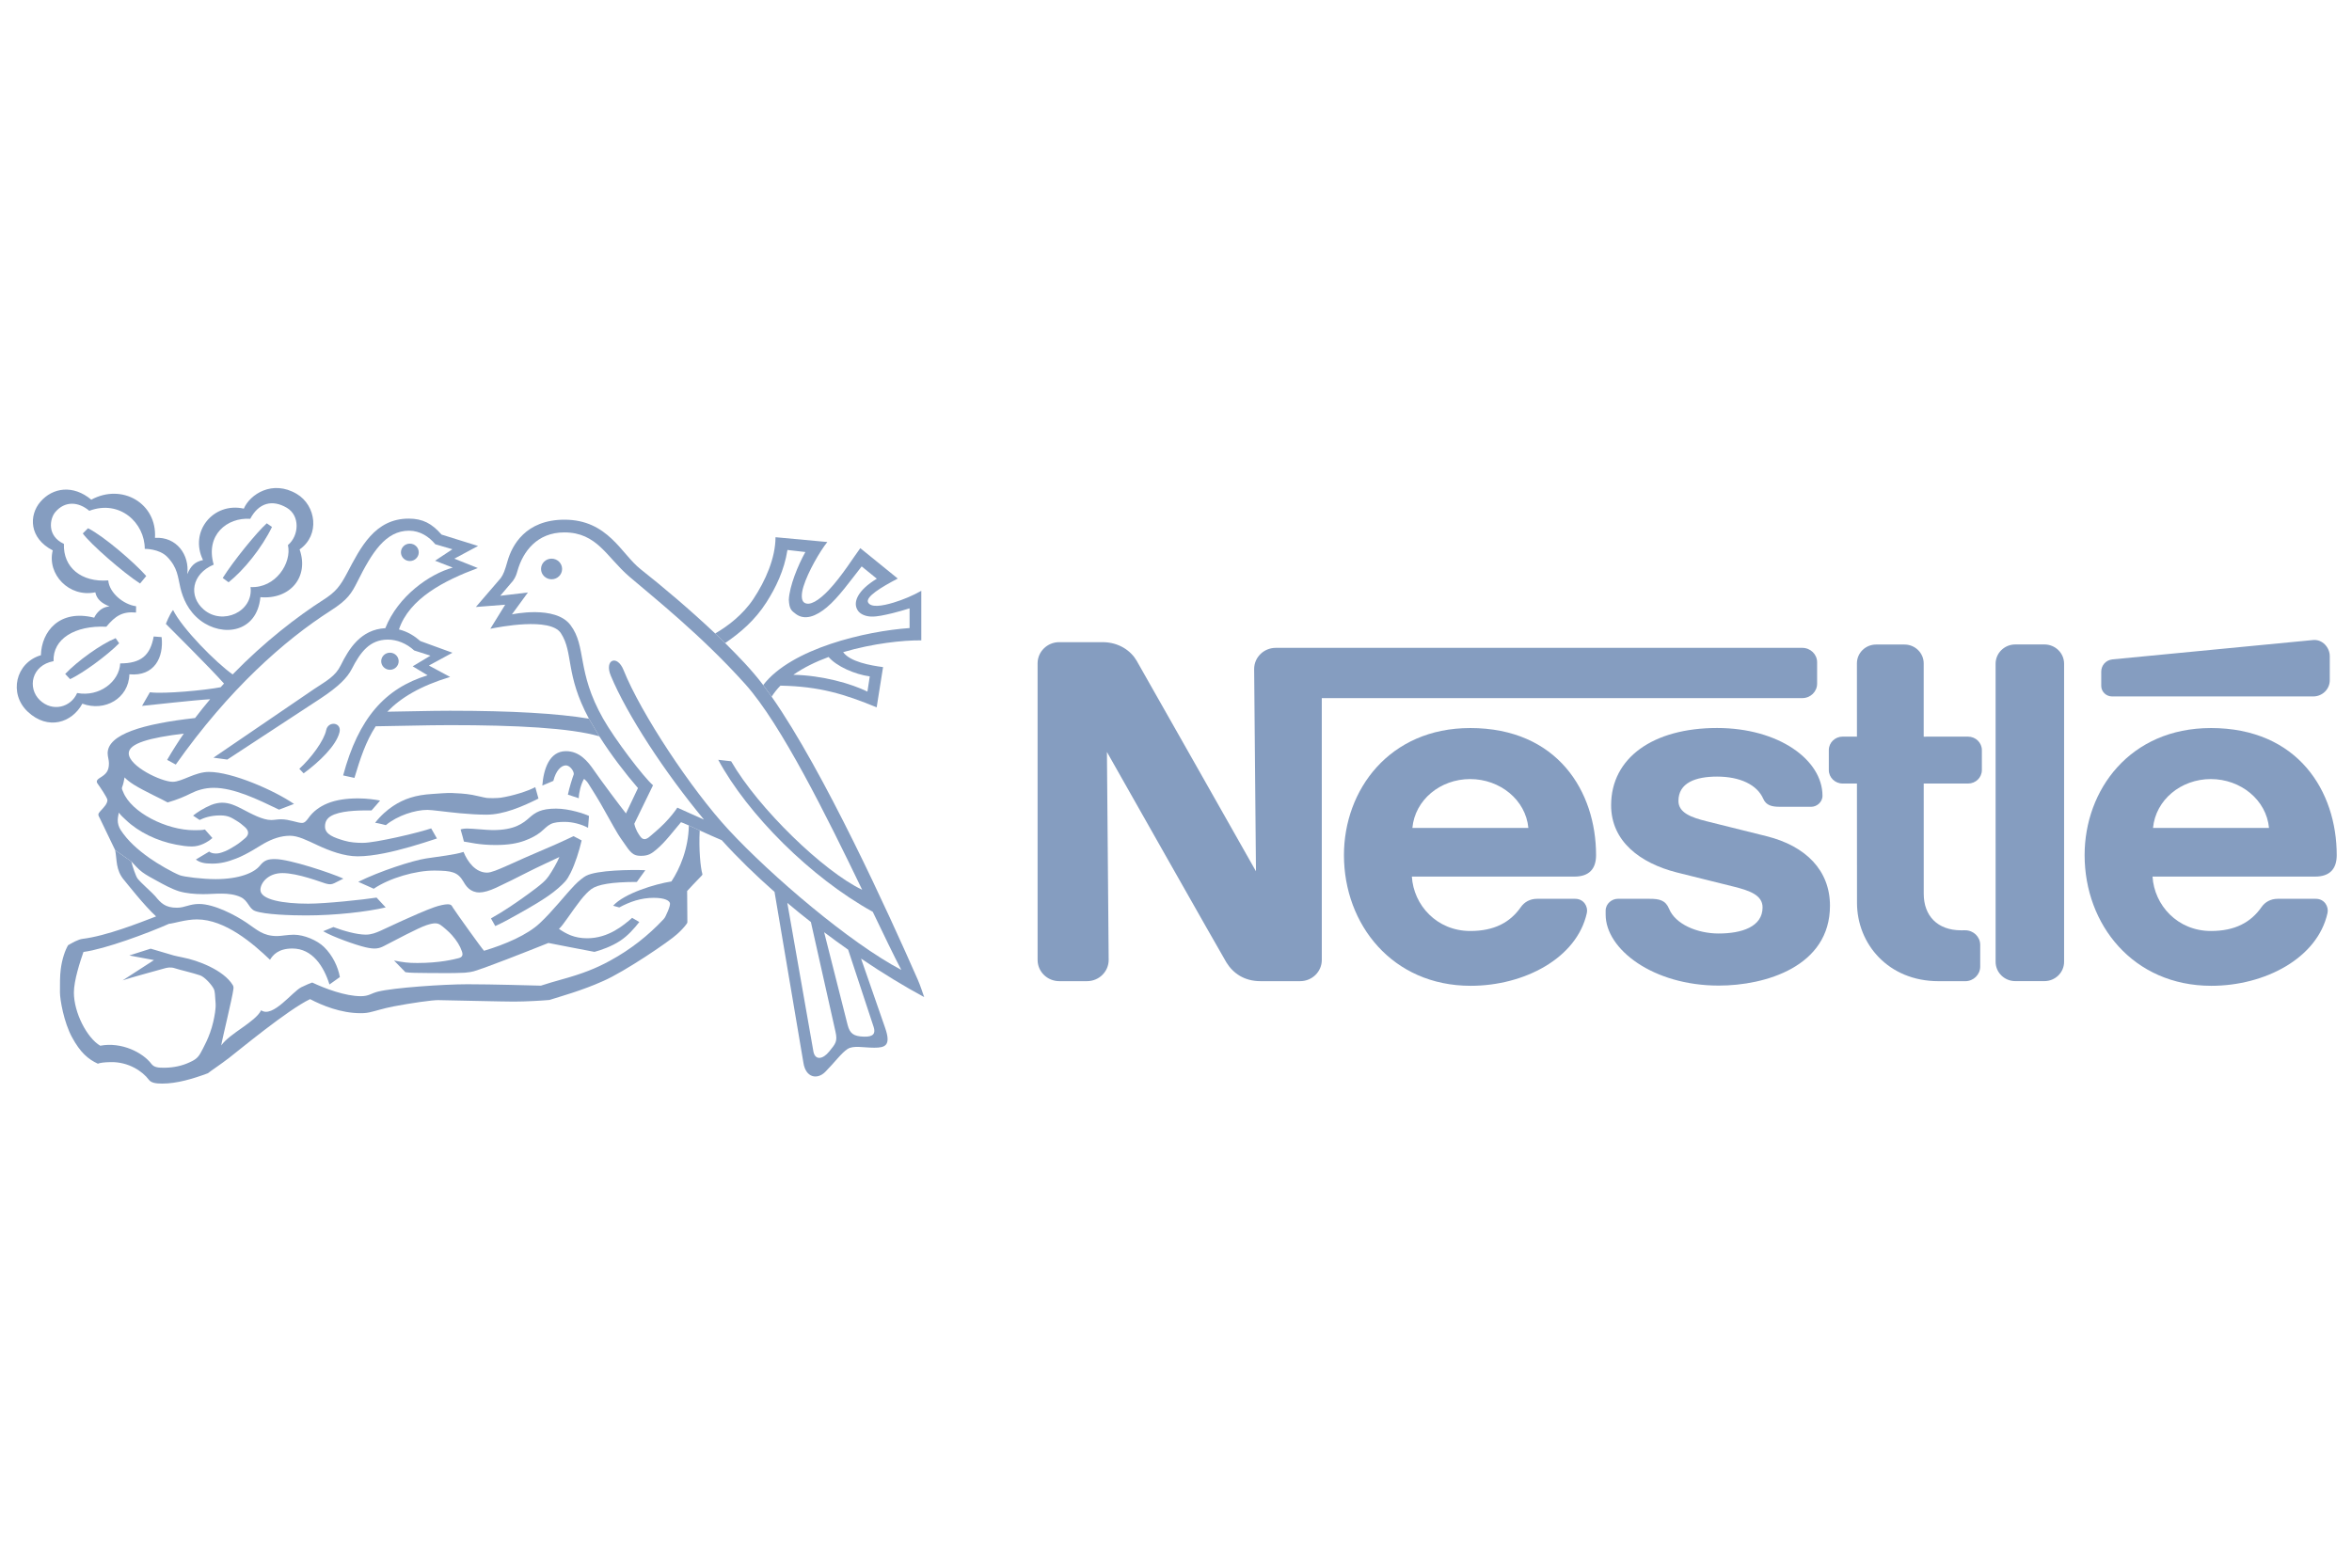
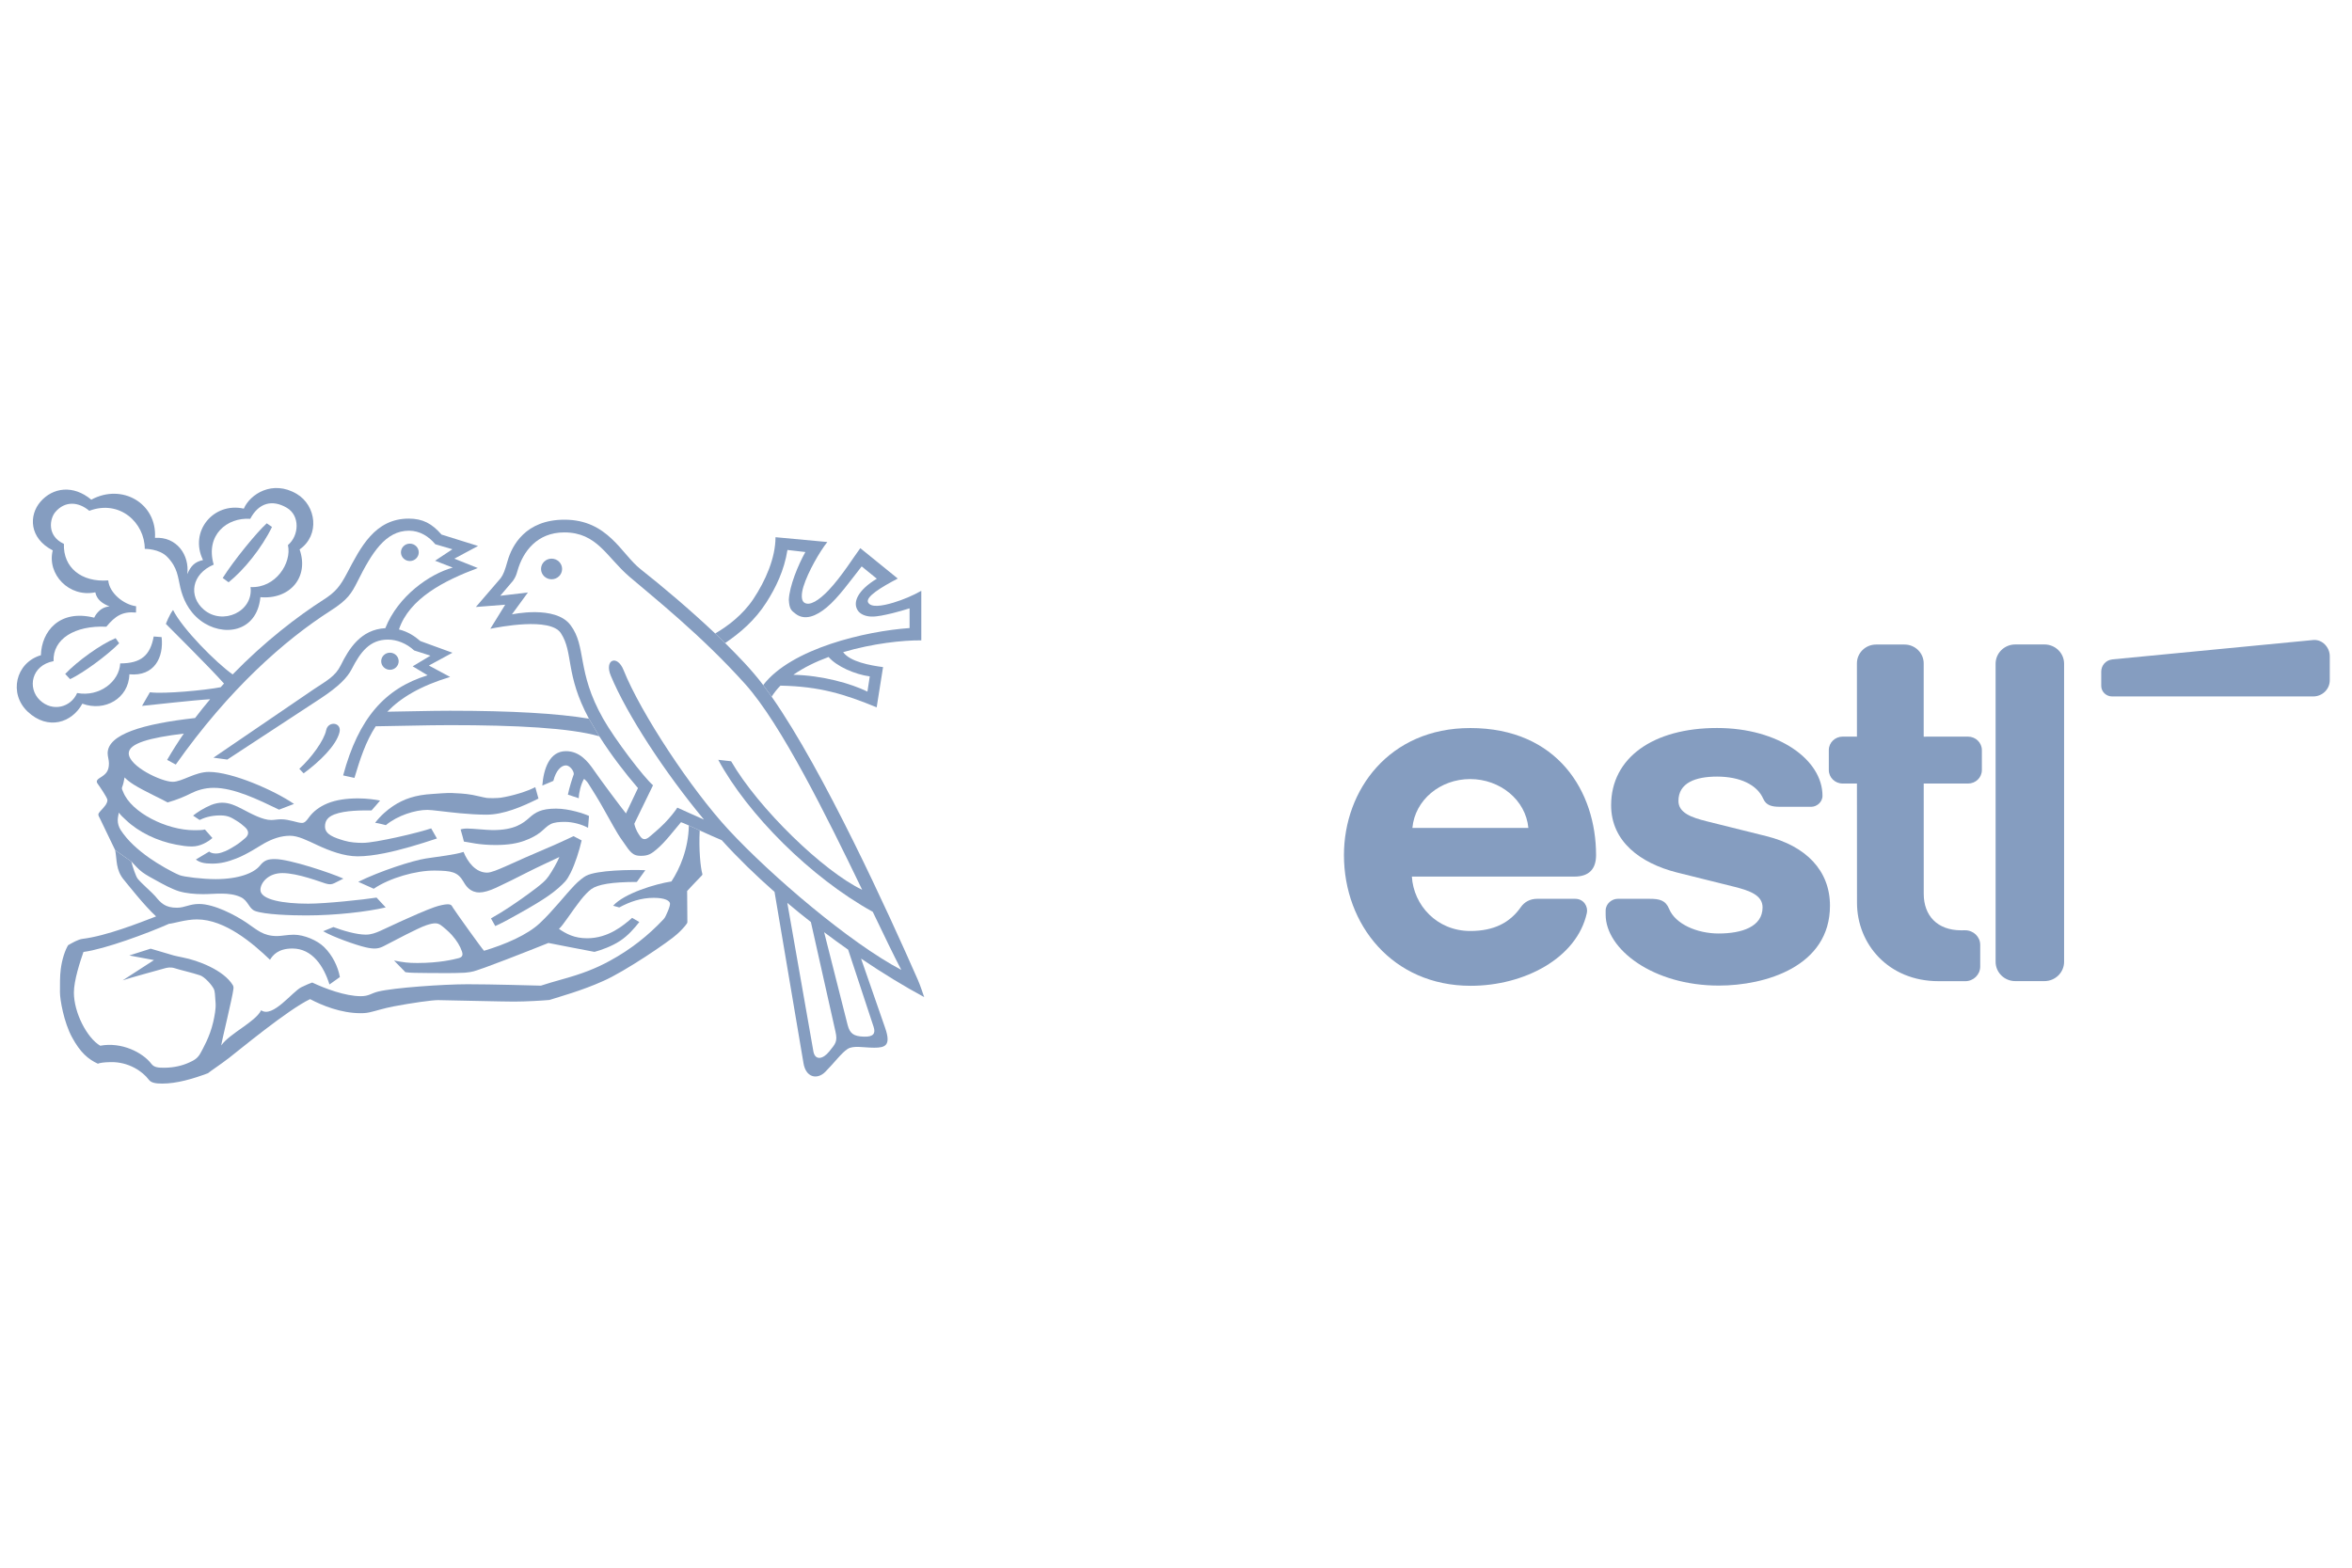
<svg xmlns="http://www.w3.org/2000/svg" width="120" height="80" viewBox="0 0 120 80" fill="none">
  <path d="M105.311 33.87C105.311 33.327 104.862 32.887 104.307 32.887H102.82C102.265 32.887 101.816 33.329 101.816 33.873L101.817 49.083C101.817 49.626 102.266 50.067 102.82 50.067H104.307C104.862 50.067 105.311 49.624 105.311 49.081V33.87Z" fill="#859DC0" />
  <path d="M107.206 34.276V34.999C107.206 35.299 107.456 35.54 107.762 35.54H118.019C118.487 35.54 118.866 35.171 118.866 34.713V33.489C118.866 33.031 118.482 32.617 118.017 32.661C118.017 32.661 108.102 33.613 107.783 33.648C107.414 33.689 107.206 33.977 107.206 34.276Z" fill="#859DC0" />
  <path d="M98.902 50.07C96.351 50.07 94.745 48.177 94.745 46.07L94.742 39.984H94.012C93.623 39.984 93.307 39.677 93.307 39.296V38.278C93.307 37.897 93.624 37.59 94.014 37.59L94.742 37.592L94.741 33.85C94.741 33.32 95.178 32.891 95.72 32.891H97.17C97.71 32.891 98.148 33.323 98.148 33.853V37.592L100.409 37.591C100.799 37.591 101.116 37.898 101.116 38.278V39.297C101.116 39.678 100.8 39.985 100.411 39.985L98.149 39.985L98.15 45.614C98.15 46.719 98.836 47.474 100.059 47.474L100.264 47.473C100.687 47.473 101.031 47.805 101.031 48.218V49.324C101.031 49.738 100.688 50.071 100.266 50.071H98.902V50.07Z" fill="#859DC0" />
  <path d="M75.007 39.756C76.53 39.756 77.845 40.817 77.978 42.251H72.06C72.192 40.817 73.484 39.757 75.007 39.756V37.153C70.883 37.153 68.569 40.31 68.569 43.638C68.569 47.184 71.047 50.306 75.034 50.306C77.763 50.306 80.454 48.899 80.962 46.589C81.031 46.278 80.816 45.868 80.367 45.867H78.417C78.063 45.867 77.774 46.033 77.599 46.283C77.042 47.084 76.224 47.509 75.015 47.509C73.308 47.509 72.123 46.193 72.034 44.733L80.326 44.733C81.091 44.733 81.432 44.327 81.432 43.637C81.432 40.393 79.469 37.152 75.006 37.152V39.756H75.007Z" fill="#859DC0" />
-   <path d="M112.796 39.756C114.319 39.756 115.633 40.817 115.766 42.251H109.848C109.982 40.817 111.274 39.757 112.796 39.756V37.153C108.672 37.153 106.358 40.31 106.358 43.638C106.358 47.184 108.836 50.306 112.823 50.306C115.552 50.306 118.243 48.899 118.751 46.589C118.82 46.278 118.605 45.868 118.156 45.867H116.206C115.852 45.867 115.563 46.033 115.388 46.283C114.831 47.084 114.012 47.509 112.804 47.509C111.097 47.509 109.912 46.193 109.823 44.733L118.116 44.733C118.879 44.733 119.221 44.327 119.221 43.637C119.221 40.393 117.258 37.152 112.796 37.152V39.756Z" fill="#859DC0" />
-   <path d="M91.953 33.06H65.091C64.48 33.06 63.987 33.544 63.987 34.142L64.08 44.462C64.08 44.462 58.291 34.234 57.989 33.712C57.705 33.221 57.096 32.77 56.253 32.77H54.044C53.433 32.77 52.938 33.254 52.938 33.852L52.939 48.987C52.939 49.584 53.434 50.069 54.045 50.069H55.461C56.072 50.069 56.565 49.582 56.565 48.985L56.476 38.374C56.476 38.374 62.321 48.704 62.57 49.111C62.907 49.661 63.479 50.069 64.305 50.069L66.334 50.069C66.945 50.069 67.439 49.584 67.439 48.987L67.438 35.624L91.954 35.625C92.371 35.625 92.71 35.296 92.71 34.888V33.796C92.71 33.389 92.37 33.06 91.953 33.06Z" fill="#859DC0" />
  <path d="M87.606 39.63C88.773 39.63 89.647 40.044 89.961 40.76C90.112 41.104 90.405 41.171 90.808 41.171H92.414C92.679 41.171 92.984 40.947 92.984 40.608C92.984 38.781 90.758 37.15 87.604 37.15C84.342 37.15 82.2 38.671 82.2 41.092C82.2 42.945 83.696 44.047 85.536 44.518C86.375 44.732 87.806 45.079 88.503 45.257C89.255 45.45 89.927 45.675 89.927 46.304C89.927 47.299 88.856 47.637 87.686 47.637C86.578 47.637 85.474 47.153 85.158 46.379C84.975 45.932 84.653 45.867 84.167 45.867H82.533C82.249 45.867 81.921 46.106 81.921 46.47V46.675C81.921 48.444 84.345 50.295 87.69 50.295C90.061 50.295 93.366 49.33 93.366 46.219C93.366 44.417 92.133 43.169 90.127 42.671C89.343 42.477 87.458 42.007 87.048 41.904C86.317 41.719 85.635 41.486 85.635 40.873C85.635 39.945 86.512 39.63 87.606 39.63Z" fill="#859DC0" />
  <path d="M28.141 29.561C28.438 29.561 28.679 29.326 28.679 29.035C28.679 28.744 28.438 28.508 28.141 28.508C27.845 28.508 27.604 28.744 27.604 29.035C27.604 29.326 27.845 29.561 28.141 29.561Z" fill="#859DC0" />
  <path d="M20.91 28.63C21.161 28.63 21.365 28.431 21.365 28.186C21.365 27.941 21.161 27.742 20.91 27.742C20.66 27.742 20.456 27.941 20.456 28.186C20.456 28.431 20.66 28.63 20.91 28.63Z" fill="#859DC0" />
  <path d="M15.491 39.464L15.271 39.233C15.885 38.674 16.537 37.782 16.642 37.26C16.739 36.773 17.455 36.851 17.319 37.38C17.145 38.056 16.298 38.873 15.491 39.464Z" fill="#859DC0" />
  <path d="M10.903 28.813C9.771 29.292 9.605 30.427 10.399 31.109C11.356 31.93 12.935 31.215 12.783 29.959C14.067 30.023 14.894 28.725 14.691 27.815C15.262 27.336 15.319 26.314 14.633 25.912C13.899 25.482 13.207 25.647 12.767 26.476C11.591 26.393 10.465 27.298 10.903 28.813L10.358 28.58C9.64 27.111 10.897 25.61 12.44 25.956C12.751 25.227 13.899 24.469 15.139 25.204C16.13 25.79 16.339 27.304 15.286 28.038C15.782 29.451 14.793 30.606 13.286 30.474C13.109 32.291 11.357 32.525 10.225 31.662C9.586 31.175 9.324 30.501 9.202 29.991C9.073 29.452 9.071 28.969 8.528 28.414C8.118 27.995 7.386 28.009 7.386 28.009C7.386 26.689 6.123 25.481 4.556 26.066C4.001 25.598 3.314 25.552 2.822 26.13C2.537 26.466 2.379 27.349 3.261 27.754C3.215 28.957 4.153 29.725 5.523 29.618C5.578 30.257 6.302 30.852 6.944 30.937L6.939 31.258C6.253 31.194 5.883 31.428 5.425 31.982C3.814 31.907 2.686 32.608 2.733 33.739C1.6 33.95 1.388 35.11 2.031 35.728C2.673 36.345 3.614 36.103 3.935 35.365C5.078 35.579 6.087 34.778 6.133 33.854C7.2 33.854 7.667 33.44 7.842 32.48L8.245 32.512C8.364 33.547 7.875 34.528 6.601 34.41C6.568 35.644 5.344 36.334 4.202 35.909C3.669 36.888 2.446 37.28 1.421 36.324C0.431 35.4 0.792 33.819 2.087 33.436C2.117 32.227 3.031 31.077 4.806 31.52C4.806 31.52 5.034 30.979 5.589 30.947C5.219 30.799 4.939 30.599 4.863 30.226C3.524 30.506 2.386 29.3 2.691 28.086C1.483 27.464 1.464 26.297 2.064 25.603C2.687 24.881 3.728 24.721 4.658 25.499C6.233 24.645 8.016 25.691 7.907 27.447C9.009 27.376 9.678 28.318 9.555 29.3C9.738 28.868 9.95 28.667 10.358 28.58L10.903 28.813Z" fill="#859DC0" />
  <path d="M13.61 26.705L13.877 26.891C13.36 27.958 12.446 29.091 11.662 29.714L11.363 29.495C11.918 28.611 13.11 27.152 13.61 26.705Z" fill="#859DC0" />
  <path d="M5.9 32.566L6.079 32.827C5.427 33.482 4.219 34.355 3.577 34.658L3.326 34.392C3.947 33.738 5.133 32.88 5.9 32.566Z" fill="#859DC0" />
-   <path d="M7.461 29.395L7.146 29.777C6.292 29.229 4.605 27.754 4.224 27.222L4.49 26.957C5.306 27.361 6.9 28.751 7.461 29.395Z" fill="#859DC0" />
  <path d="M5.876 43.386C5.974 43.865 5.891 44.394 6.332 44.911C6.487 45.093 7.344 46.195 7.964 46.765C7.121 47.089 5.434 47.76 4.22 47.909C3.977 47.939 3.704 48.106 3.475 48.234C3.323 48.488 3.166 48.941 3.1 49.454C3.053 49.82 3.059 50.228 3.059 50.644C3.059 51.009 3.257 52.162 3.676 52.935C4.096 53.708 4.498 54.054 4.993 54.281C5.091 54.238 5.307 54.206 5.644 54.2C6.56 54.18 7.278 54.675 7.594 55.1C7.715 55.263 7.958 55.296 8.277 55.296C9.017 55.296 9.83 55.058 10.603 54.77C10.769 54.637 11.234 54.334 11.691 53.982C12.148 53.631 14.695 51.518 15.821 50.986C16.415 51.3 17.388 51.704 18.395 51.704C18.453 51.704 18.647 51.707 18.852 51.661C19.166 51.592 19.568 51.455 20.076 51.358C20.984 51.185 22.05 51.033 22.36 51.037C23.195 51.051 25.643 51.112 26.223 51.112C26.832 51.112 27.7 51.06 28.031 51.029C28.543 50.863 29.686 50.555 30.78 50.06C31.871 49.586 34.169 48.026 34.545 47.67C34.726 47.51 34.89 47.335 35.009 47.178C35.054 47.118 35.07 47.094 35.07 47.046C35.07 46.998 35.058 45.469 35.058 45.469C35.058 45.469 35.607 44.873 35.817 44.667C35.837 44.647 35.839 44.62 35.836 44.601C35.741 44.294 35.647 43.343 35.7 42.379L35.145 42.125C35.123 43.325 34.676 44.346 34.256 44.981C33.429 45.109 31.851 45.588 31.283 46.22L31.596 46.307C32.129 46.019 32.7 45.817 33.353 45.817C33.93 45.817 34.185 45.966 34.185 46.124C34.185 46.236 34.077 46.503 34.034 46.587C33.984 46.684 33.952 46.807 33.854 46.91C33.076 47.737 32.193 48.443 31.119 49.028C30.394 49.424 29.71 49.692 28.64 49.987C28.321 50.076 27.882 50.203 27.596 50.299C27.194 50.288 25.088 50.227 23.858 50.227C22.628 50.227 20.093 50.402 19.287 50.602C18.921 50.693 18.831 50.836 18.406 50.836C17.612 50.836 16.57 50.442 15.93 50.139C15.838 50.165 15.607 50.266 15.375 50.378C14.921 50.599 13.911 51.97 13.324 51.555C13.024 52.156 11.73 52.726 11.287 53.349C11.336 53.022 11.858 50.906 11.907 50.483C11.916 50.407 11.923 50.347 11.875 50.267C11.402 49.495 10.081 49.005 9.336 48.862C9.117 48.82 9.01 48.79 8.863 48.758L7.687 48.411L6.597 48.758L7.856 48.994L6.259 50.028C6.537 49.924 8.256 49.457 8.383 49.42C8.524 49.379 8.712 49.34 8.916 49.409C9.15 49.489 9.814 49.638 10.21 49.773C10.441 49.851 10.821 50.267 10.92 50.491C10.96 50.583 10.975 50.777 11.001 51.21C11.018 51.481 10.946 51.858 10.879 52.152C10.703 52.92 10.346 53.519 10.234 53.733C10.079 54.028 9.863 54.124 9.651 54.221C9.303 54.381 8.879 54.482 8.405 54.487C8.081 54.491 7.864 54.474 7.725 54.291C7.289 53.716 6.212 53.157 5.113 53.364C4.438 52.965 3.77 51.677 3.77 50.65C3.77 50.036 4.088 49.066 4.258 48.579C5.357 48.435 7.553 47.617 8.623 47.142C8.846 47.131 9.461 46.918 10.048 46.918C11.485 46.918 12.91 48.148 13.776 48.978C13.918 48.749 14.184 48.403 14.918 48.403C15.936 48.403 16.518 49.308 16.81 50.238L17.34 49.861C17.248 49.329 16.963 48.746 16.534 48.327C16.184 47.984 15.515 47.699 14.992 47.699C14.676 47.699 14.35 47.768 14.143 47.768C13.417 47.768 13.121 47.451 12.584 47.089C12.005 46.698 10.927 46.13 10.157 46.13C9.662 46.13 9.439 46.32 9.03 46.322C8.429 46.324 8.206 46.081 7.918 45.73C7.792 45.577 7.183 45.048 7.02 44.835C6.927 44.713 6.761 44.214 6.701 43.964L5.876 43.386Z" fill="#859DC0" />
  <path d="M6.702 43.963C6.877 44.145 7.045 44.347 7.263 44.509C7.474 44.666 7.74 44.803 7.989 44.941C8.343 45.136 8.744 45.359 9.14 45.484C9.488 45.587 9.94 45.629 10.364 45.629C10.968 45.629 11.681 45.507 12.272 45.776C12.668 45.957 12.694 46.366 13.009 46.486C13.498 46.673 14.859 46.715 15.613 46.715C17.107 46.715 18.723 46.53 19.678 46.306L19.212 45.805C18.551 45.909 16.613 46.115 15.723 46.115C14.47 46.115 13.287 45.919 13.287 45.412C13.287 45.061 13.673 44.554 14.408 44.554C15.196 44.554 16.388 45.021 16.609 45.085C16.829 45.149 16.919 45.132 17.058 45.069L17.52 44.836C16.908 44.557 14.773 43.839 14.03 43.839C13.679 43.839 13.488 43.889 13.259 44.176C12.973 44.535 12.212 44.863 10.996 44.863C10.329 44.863 9.374 44.745 9.165 44.661C8.799 44.514 8.082 44.107 7.623 43.783C7.031 43.366 6.515 42.903 6.161 42.362C6.051 42.193 6.005 42.011 6.007 41.843C6.009 41.702 6.048 41.572 6.063 41.468C6.169 41.611 6.283 41.715 6.43 41.85C7.072 42.462 8.02 42.921 8.994 43.104C9.273 43.156 9.519 43.196 9.793 43.196C10.209 43.196 10.592 42.978 10.837 42.765L10.455 42.33C10.331 42.366 10.076 42.366 9.907 42.366C8.492 42.366 6.697 41.461 6.284 40.413C6.243 40.31 6.194 40.254 6.234 40.158C6.275 40.063 6.326 39.859 6.357 39.671C6.439 39.764 6.611 39.905 6.828 40.042C7.354 40.372 8.356 40.828 8.553 40.949C9.058 40.806 9.438 40.639 9.738 40.487C10.032 40.338 10.435 40.203 10.9 40.203C11.934 40.203 13.123 40.78 14.238 41.317L15 41.025C14.01 40.343 11.855 39.391 10.658 39.391C9.95 39.391 9.287 39.896 8.813 39.896C8.233 39.896 6.569 39.103 6.569 38.441C6.569 37.933 7.645 37.645 9.377 37.436C9.079 37.869 8.794 38.316 8.528 38.777L8.968 39.016C11.681 35.174 14.502 32.679 16.875 31.159C17.738 30.607 17.934 30.284 18.236 29.681C18.97 28.212 19.664 27.082 20.869 27.082C21.433 27.082 21.892 27.39 22.208 27.773L23.082 28.029L22.197 28.614L23.1 28.966C21.922 29.289 20.312 30.411 19.659 32.056C18.403 32.122 17.796 33.116 17.386 33.95C17.11 34.512 16.668 34.736 16.026 35.162L10.89 38.665L11.598 38.761L16.342 35.652C17.279 35.035 17.723 34.579 17.947 34.14C18.388 33.28 18.861 32.639 19.792 32.639C20.249 32.639 20.739 32.831 21.131 33.193L21.963 33.459L21.055 34.002L21.817 34.46C19.64 35.127 18.29 36.653 17.507 39.57L18.083 39.697C18.373 38.731 18.658 37.846 19.168 37.063C20.429 37.049 21.706 37.004 22.959 37.004C26.303 37.004 29.08 37.142 30.578 37.574L30.048 36.674C28.445 36.407 26.119 36.27 22.959 36.27C21.9 36.27 20.827 36.308 19.761 36.319C20.448 35.607 21.439 35.007 22.965 34.545L21.882 33.962L23.084 33.31L21.446 32.714C21.16 32.463 20.803 32.231 20.355 32.121C20.88 30.544 22.666 29.623 24.379 28.988L23.18 28.509L24.39 27.861L22.526 27.279C22.04 26.72 21.572 26.465 20.854 26.465C19.125 26.465 18.399 27.933 17.713 29.235C17.352 29.92 17.124 30.208 16.511 30.601C15.182 31.451 13.488 32.751 11.87 34.417C11.025 33.821 9.298 32.079 8.83 31.128C8.646 31.352 8.464 31.838 8.464 31.838C8.639 32.021 10.674 34.031 11.429 34.882C11.373 34.944 11.316 35.007 11.259 35.069C10.453 35.226 8.36 35.422 7.647 35.327L7.247 36.022C7.779 35.971 9.859 35.731 10.722 35.682C10.46 35.992 10.203 36.312 9.954 36.641C7.279 36.939 5.492 37.475 5.492 38.441C5.492 38.601 5.558 38.782 5.558 38.952C5.558 39.357 5.402 39.506 5.108 39.687C4.917 39.805 4.904 39.887 4.986 39.999C5.068 40.111 5.481 40.709 5.481 40.826C5.481 41.021 5.284 41.214 5.125 41.388C4.986 41.539 4.991 41.579 5.1 41.771L5.876 43.384L6.702 43.963Z" fill="#859DC0" />
  <path d="M39.818 34.989C39.646 35.164 39.496 35.352 39.37 35.552L38.939 34.959C40.378 33.084 44.177 32.205 46.407 32.05V31.044C46.124 31.129 45.819 31.225 45.536 31.291C45.136 31.384 44.77 31.472 44.459 31.464C44.146 31.457 43.895 31.334 43.778 31.172C43.478 30.754 43.756 30.123 44.736 29.532L43.963 28.904C43.367 29.66 42.779 30.495 42.182 30.994C41.639 31.447 41.071 31.672 40.611 31.337C40.364 31.156 40.271 31.073 40.246 30.602C40.28 29.909 40.71 28.851 41.09 28.17L40.176 28.065C40.013 29.108 39.575 29.998 39.107 30.732C38.524 31.648 37.771 32.291 36.997 32.816L36.489 32.327C37.114 31.966 37.896 31.379 38.435 30.57C39.059 29.631 39.566 28.47 39.567 27.414L42.211 27.659C41.839 28.121 41.226 29.174 40.993 29.93C40.872 30.325 40.879 30.639 41.025 30.746C41.305 30.951 41.796 30.623 42.273 30.123C42.944 29.418 43.603 28.353 43.893 27.973L45.805 29.524C44.956 29.965 44.131 30.469 44.295 30.751C44.445 31.009 44.989 30.932 45.586 30.752C46.075 30.605 46.594 30.384 47.005 30.15V32.678C46.083 32.666 44.522 32.835 43.018 33.28C43.376 33.774 44.403 33.956 45.054 34.043L44.728 36.096C43.082 35.42 41.812 35.026 39.818 34.989L40.477 34.435C41.948 34.464 43.422 34.882 44.257 35.293L44.376 34.516C43.624 34.419 42.676 34.002 42.275 33.526C41.62 33.768 41 34.068 40.477 34.435L39.818 34.989Z" fill="#859DC0" />
  <path d="M31.937 41.509L32.55 40.216C31.908 39.474 31.186 38.535 30.578 37.576L30.048 36.676C28.823 34.4 29.269 33.313 28.616 32.311C28.076 31.483 25.451 31.998 25.016 32.087L25.775 30.858L24.279 30.975L25.547 29.501C25.685 29.309 25.751 29.134 25.898 28.622C26.12 27.846 26.804 26.52 28.801 26.52C31.018 26.52 31.705 28.274 32.672 29.037C33.768 29.901 35.207 31.114 36.489 32.327L36.997 32.816C37.652 33.471 38.322 34.144 38.939 34.96L39.37 35.552C42.039 39.363 45.354 46.649 46.821 49.984C46.963 50.307 47.064 50.635 47.152 50.883C46.156 50.346 45.059 49.68 43.931 48.917L43.273 48.463C42.866 48.177 42.456 47.879 42.049 47.572L41.372 47.052C40.967 46.735 40.566 46.409 40.169 46.075L41.504 53.678C41.602 54.125 41.993 54.051 42.309 53.656C42.624 53.263 42.744 53.156 42.624 52.635L41.372 47.052L42.048 47.572L43.249 52.315C43.365 52.744 43.55 52.88 44.061 52.901C44.572 52.922 44.681 52.73 44.572 52.4L43.273 48.463L43.931 48.916L45.16 52.453C45.476 53.358 45.16 53.465 44.605 53.465C44.049 53.465 43.549 53.337 43.245 53.529C42.94 53.721 42.558 54.244 42.102 54.702C41.698 55.106 41.111 55 40.992 54.242L39.517 45.514C38.556 44.668 37.642 43.781 36.824 42.875C36.465 42.726 36.06 42.543 35.702 42.379L35.146 42.126C34.949 42.037 34.803 41.973 34.745 41.957C34.336 42.435 33.945 42.971 33.488 43.354C33.245 43.557 33.079 43.673 32.721 43.673C32.609 43.673 32.473 43.671 32.345 43.601C32.208 43.526 32.079 43.376 31.937 43.162C31.829 43 31.669 42.793 31.529 42.563C31.238 42.084 30.923 41.484 30.639 40.998C30.321 40.453 30.048 40.044 30.01 39.976C29.954 39.873 29.799 39.745 29.799 39.745C29.643 39.993 29.529 40.472 29.529 40.735L28.974 40.551C29.048 40.192 29.194 39.729 29.276 39.505C29.276 39.314 29.056 39.058 28.876 39.058C28.623 39.058 28.362 39.33 28.232 39.849L27.669 40.088C27.734 39.25 28.027 38.332 28.876 38.332C29.562 38.332 29.987 38.843 30.313 39.321C30.64 39.8 31.709 41.23 31.937 41.509L32.362 42.036C32.435 42.364 32.578 42.554 32.648 42.659C32.794 42.883 32.958 42.867 33.178 42.667C33.278 42.576 33.602 42.319 33.915 41.999C34.187 41.721 34.452 41.385 34.558 41.214C34.869 41.351 35.449 41.622 35.916 41.824C33.912 39.408 31.994 36.477 31.163 34.483C30.818 33.659 31.491 33.383 31.815 34.196C32.697 36.399 35.276 40.296 37.169 42.34C39.358 44.702 43.373 48.121 45.984 49.494C45.605 48.772 45.106 47.733 44.529 46.531C41.352 44.774 38.141 41.546 36.644 38.773L37.303 38.848C38.695 41.257 42.023 44.472 43.988 45.406C42.19 41.675 39.851 36.948 38.026 34.914C35.763 32.392 33.29 30.441 32.109 29.426C30.945 28.425 30.466 27.169 28.789 27.169C27.408 27.169 26.681 28.143 26.404 29.125C26.347 29.317 26.314 29.437 26.174 29.637L25.522 30.403L26.934 30.235L26.118 31.353C26.118 31.353 28.331 30.867 29.105 31.896C29.94 33.005 29.401 34.251 30.77 36.671C31.372 37.735 32.829 39.648 33.317 40.073L32.362 42.036L31.937 41.509Z" fill="#859DC0" />
  <path d="M10.185 41.844L9.851 41.621C10.038 41.468 10.408 41.227 10.773 41.078C10.962 41 11.177 40.962 11.333 40.962C11.708 40.962 12.031 41.116 12.347 41.28C12.845 41.541 13.406 41.846 13.836 41.846C14 41.846 14.157 41.809 14.342 41.809C14.766 41.809 15.174 41.995 15.408 41.995C15.55 41.995 15.647 41.87 15.741 41.739C15.975 41.41 16.299 41.165 16.711 40.996C17.154 40.815 17.689 40.742 18.269 40.742C18.726 40.742 19.164 40.806 19.392 40.854C19.392 40.854 19.044 41.265 18.956 41.356C18.496 41.356 17.616 41.342 17.052 41.563C16.705 41.701 16.582 41.899 16.582 42.18C16.582 42.587 17.046 42.745 17.564 42.899C17.869 42.99 18.211 43.012 18.5 43.012C18.855 43.012 19.537 42.88 20.21 42.736C21.022 42.56 21.778 42.352 21.998 42.272L22.293 42.788C21.388 43.088 20.463 43.371 19.604 43.542C19.119 43.639 18.656 43.699 18.244 43.699C17.555 43.699 16.806 43.416 16.193 43.129C15.674 42.887 15.211 42.649 14.797 42.649C14.332 42.649 13.894 42.805 13.464 43.046C13.253 43.164 12.618 43.592 12.051 43.81C11.617 43.978 11.262 44.071 10.822 44.071C10.43 44.071 10.196 44.018 9.993 43.862L10.675 43.454C10.762 43.54 10.92 43.555 11.018 43.555C11.116 43.555 11.233 43.543 11.5 43.434C11.652 43.371 11.876 43.236 12.006 43.154C12.275 42.984 12.366 42.884 12.471 42.803C12.678 42.644 12.754 42.432 12.49 42.201C12.367 42.093 12.238 41.983 12.071 41.885C11.836 41.745 11.665 41.611 11.239 41.611C10.735 41.61 10.381 41.745 10.185 41.844Z" fill="#859DC0" />
  <path d="M19.686 42.108C19.686 42.108 19.281 41.999 19.139 41.988C19.415 41.623 19.773 41.319 20.053 41.134C20.607 40.769 21.187 40.567 22.064 40.516C22.303 40.501 22.789 40.456 23.06 40.468C23.305 40.478 23.718 40.494 24.098 40.563C24.368 40.612 24.619 40.686 24.828 40.718C24.956 40.737 25.398 40.731 25.552 40.707C26.172 40.611 26.918 40.377 27.31 40.168L27.473 40.751C26.635 41.17 25.688 41.573 24.821 41.573C24.38 41.573 23.91 41.541 23.473 41.501C22.703 41.428 22.035 41.329 21.806 41.329C21.182 41.329 20.284 41.612 19.686 42.108Z" fill="#859DC0" />
  <path d="M19.068 45.353L18.279 45C19.372 44.458 21.043 43.915 21.729 43.809C22.414 43.702 23.198 43.623 23.65 43.474C23.857 43.985 24.265 44.531 24.852 44.531C25.068 44.531 25.42 44.372 25.774 44.22C26.172 44.048 26.572 43.86 26.779 43.77C27.002 43.673 27.729 43.361 28.344 43.093C28.58 42.991 29.225 42.69 29.262 42.67L29.676 42.888C29.553 43.42 29.346 44.074 29.113 44.542C29.022 44.725 28.931 44.877 28.833 44.985C28.652 45.184 28.362 45.447 27.984 45.71C27.57 45.998 27.065 46.292 26.53 46.593C26.113 46.827 25.694 47.066 25.269 47.257L25.049 46.866C25.704 46.502 26.371 46.043 26.956 45.618C27.233 45.417 27.501 45.215 27.693 45.043C27.835 44.916 27.924 44.811 27.995 44.708C28.169 44.458 28.452 43.968 28.539 43.734C28.294 43.851 27.369 44.278 26.956 44.49C26.489 44.73 25.732 45.108 25.307 45.303C24.973 45.458 24.675 45.542 24.461 45.542C23.987 45.542 23.771 45.209 23.655 45.007C23.356 44.485 23.035 44.436 22.192 44.426C21.212 44.414 19.868 44.81 19.068 45.353Z" fill="#859DC0" />
  <path d="M23.669 42.946C23.669 42.946 23.554 42.489 23.5 42.325C23.5 42.325 23.636 42.28 23.815 42.28C24.11 42.28 24.835 42.36 25.136 42.36C26.269 42.36 26.688 42.012 27.02 41.718C27.304 41.467 27.596 41.264 28.368 41.264C29.048 41.264 29.829 41.531 30.051 41.638L30.003 42.243C29.671 42.063 29.214 41.941 28.811 41.941C28.53 41.941 28.277 41.963 28.098 42.053C27.897 42.154 27.776 42.308 27.587 42.459C27.387 42.619 27.113 42.775 26.754 42.905C26.395 43.034 25.952 43.121 25.288 43.121C24.414 43.121 23.941 42.979 23.669 42.946Z" fill="#859DC0" />
  <path d="M16.489 47.52L17.011 47.308C17.489 47.489 18.182 47.695 18.664 47.695C18.954 47.695 19.193 47.593 19.39 47.508C19.543 47.441 21.285 46.605 22.149 46.298C22.424 46.2 22.702 46.146 22.838 46.146C23.045 46.146 23.057 46.237 23.116 46.33C23.279 46.586 24.564 48.381 24.695 48.519C25.785 48.191 26.902 47.712 27.546 47.106C28.218 46.474 28.774 45.74 29.313 45.174C29.521 44.955 29.778 44.756 29.905 44.691C30.462 44.401 32.196 44.375 32.925 44.407L32.492 45.006C31.209 45.006 30.49 45.135 30.167 45.373C30.03 45.474 29.823 45.677 29.627 45.928C29.188 46.487 28.709 47.252 28.517 47.401C28.893 47.657 29.303 47.88 29.956 47.88C31.045 47.88 31.824 47.214 32.251 46.838L32.617 47.052C32.348 47.395 32.039 47.746 31.644 48.008C31.206 48.299 30.656 48.487 30.33 48.575C29.698 48.458 28.308 48.184 27.981 48.12C26.779 48.599 24.82 49.374 24.162 49.568C24.067 49.596 23.913 49.619 23.719 49.637C23.198 49.665 22.475 49.661 21.816 49.653C21.349 49.647 20.906 49.65 20.684 49.611L20.104 49.017C20.616 49.113 20.815 49.142 21.294 49.142C22.425 49.142 23.154 48.958 23.394 48.897C23.596 48.847 23.629 48.731 23.569 48.554C23.473 48.269 23.306 48.001 23.051 47.712C22.914 47.556 22.606 47.288 22.48 47.204C22.324 47.101 22.172 47.074 21.744 47.217C21.349 47.348 20.12 47.999 19.59 48.275C19.329 48.41 19.125 48.45 18.656 48.342C18.157 48.228 16.966 47.803 16.489 47.52Z" fill="#859DC0" />
  <path d="M19.895 34.18C20.141 34.18 20.34 33.984 20.34 33.743C20.34 33.502 20.141 33.307 19.895 33.307C19.649 33.307 19.449 33.502 19.449 33.743C19.449 33.984 19.649 34.18 19.895 34.18Z" fill="#859DC0" />
</svg>